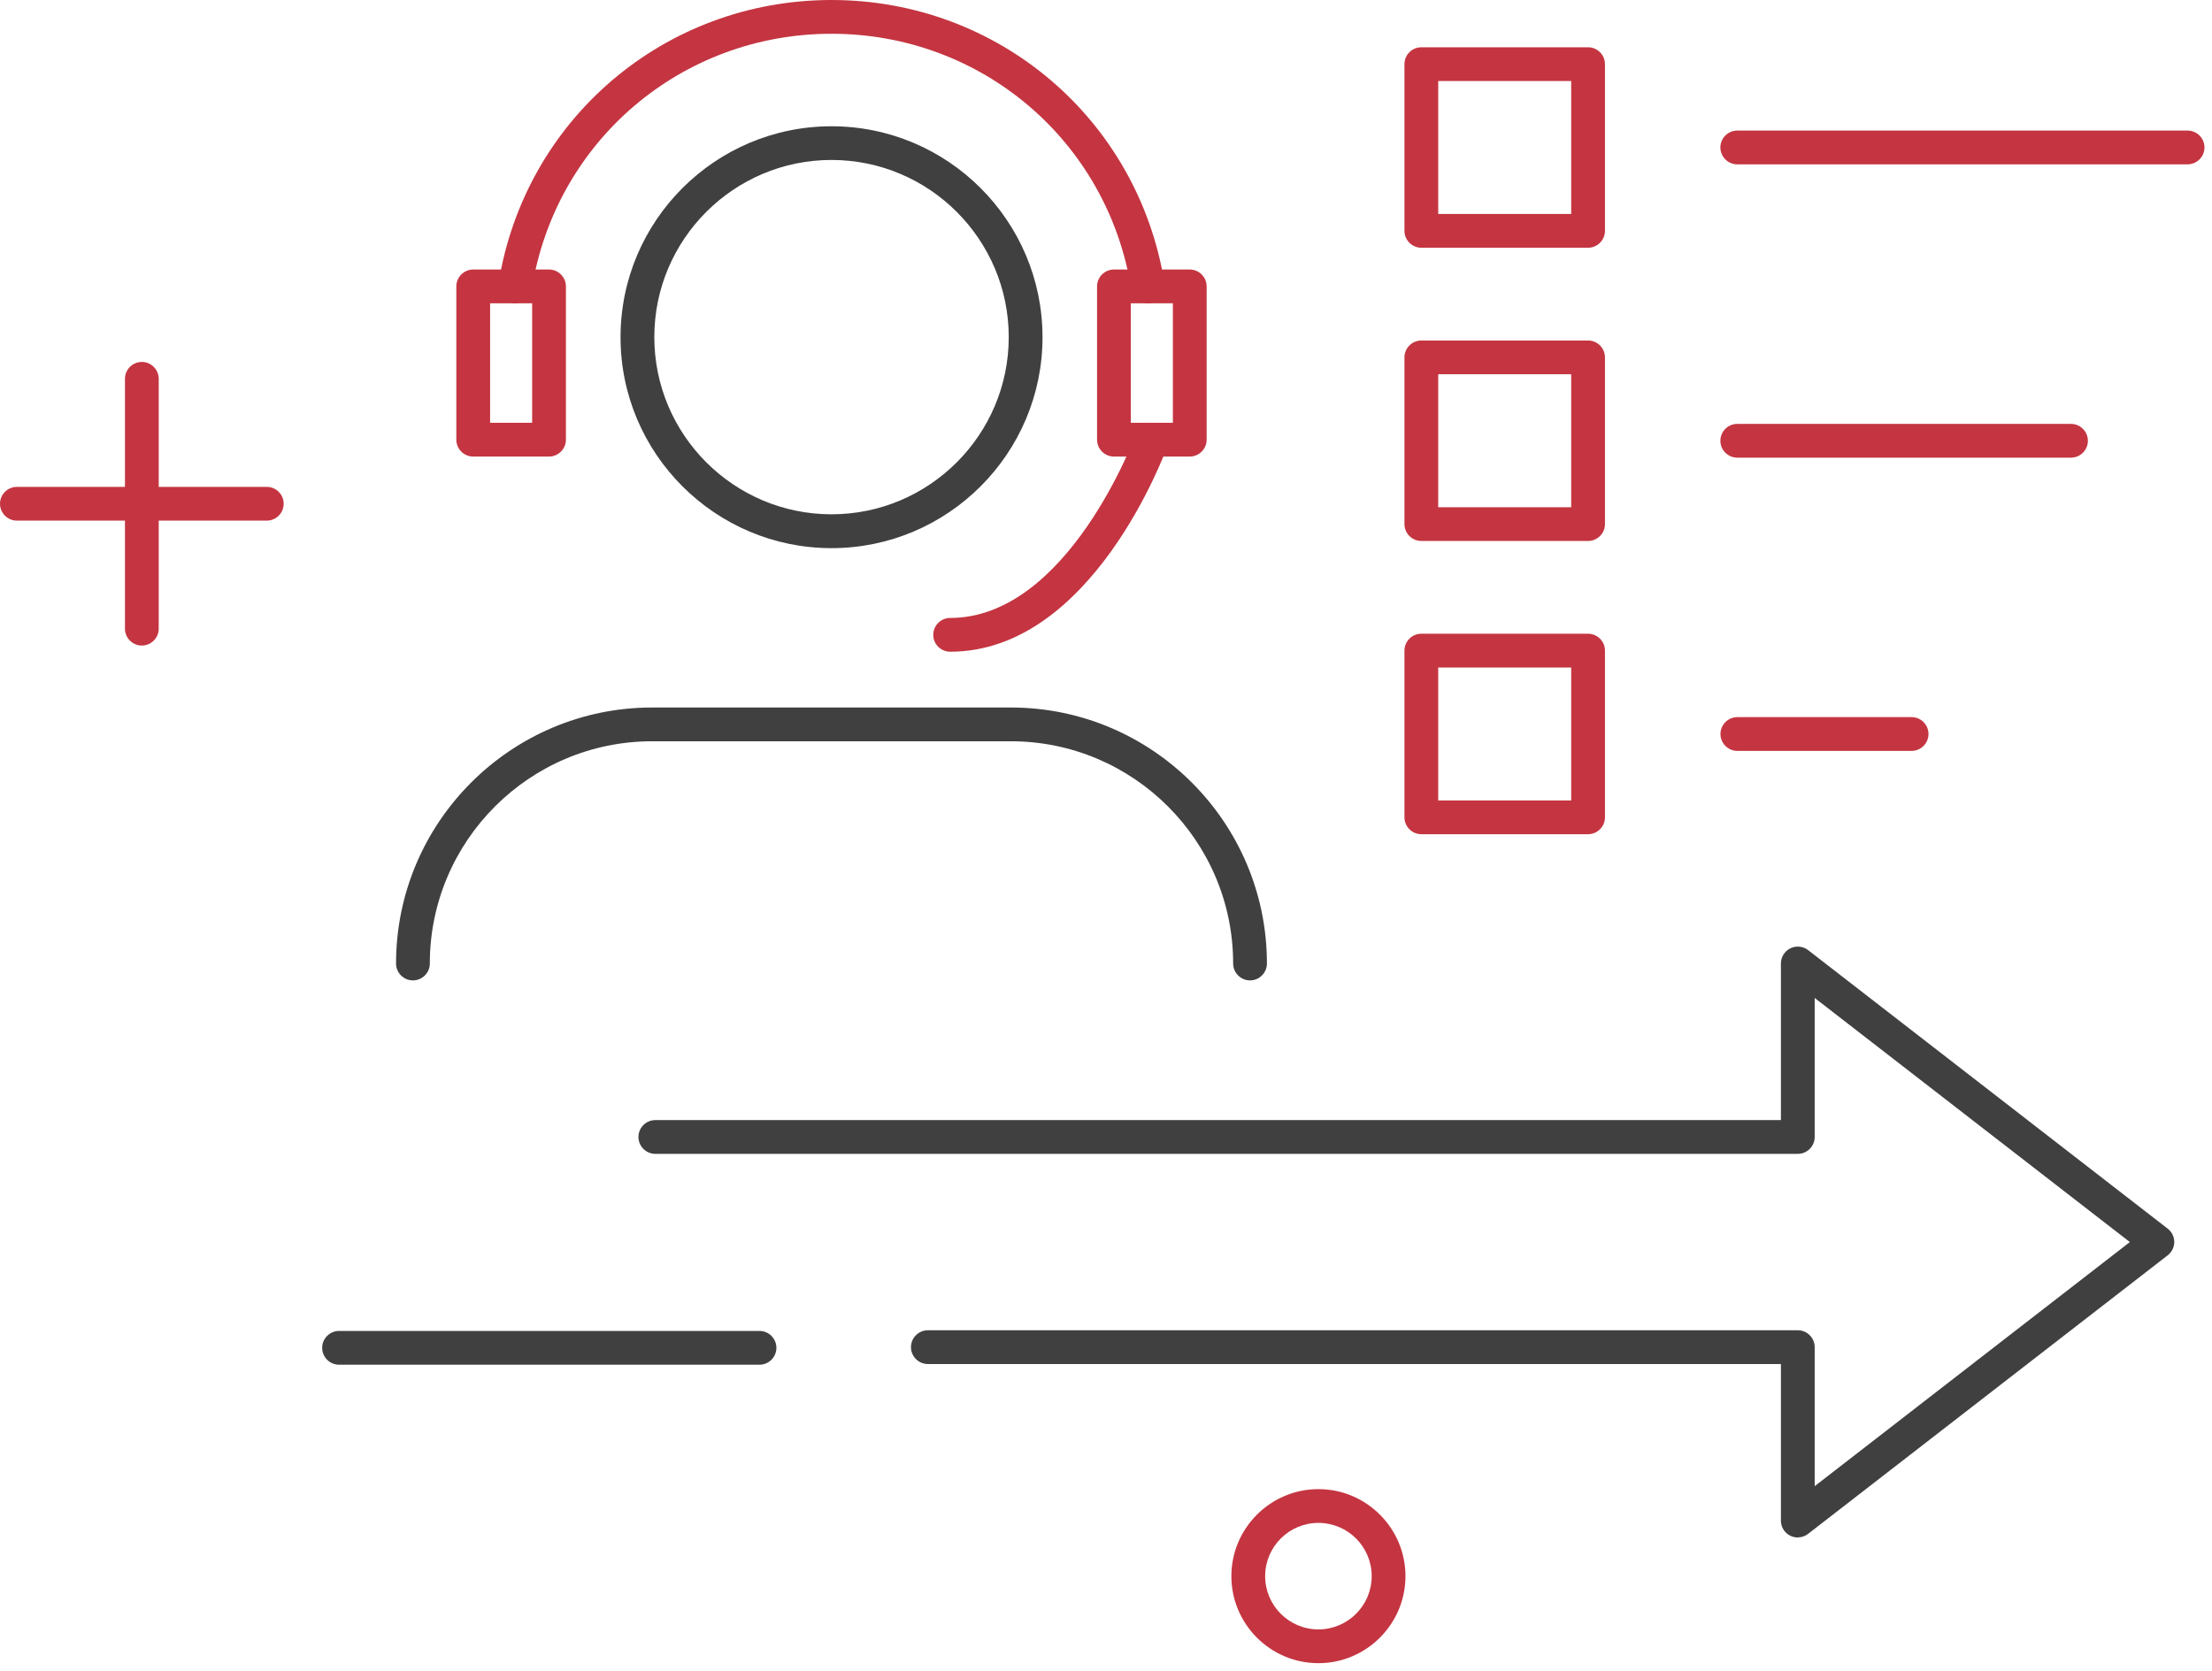
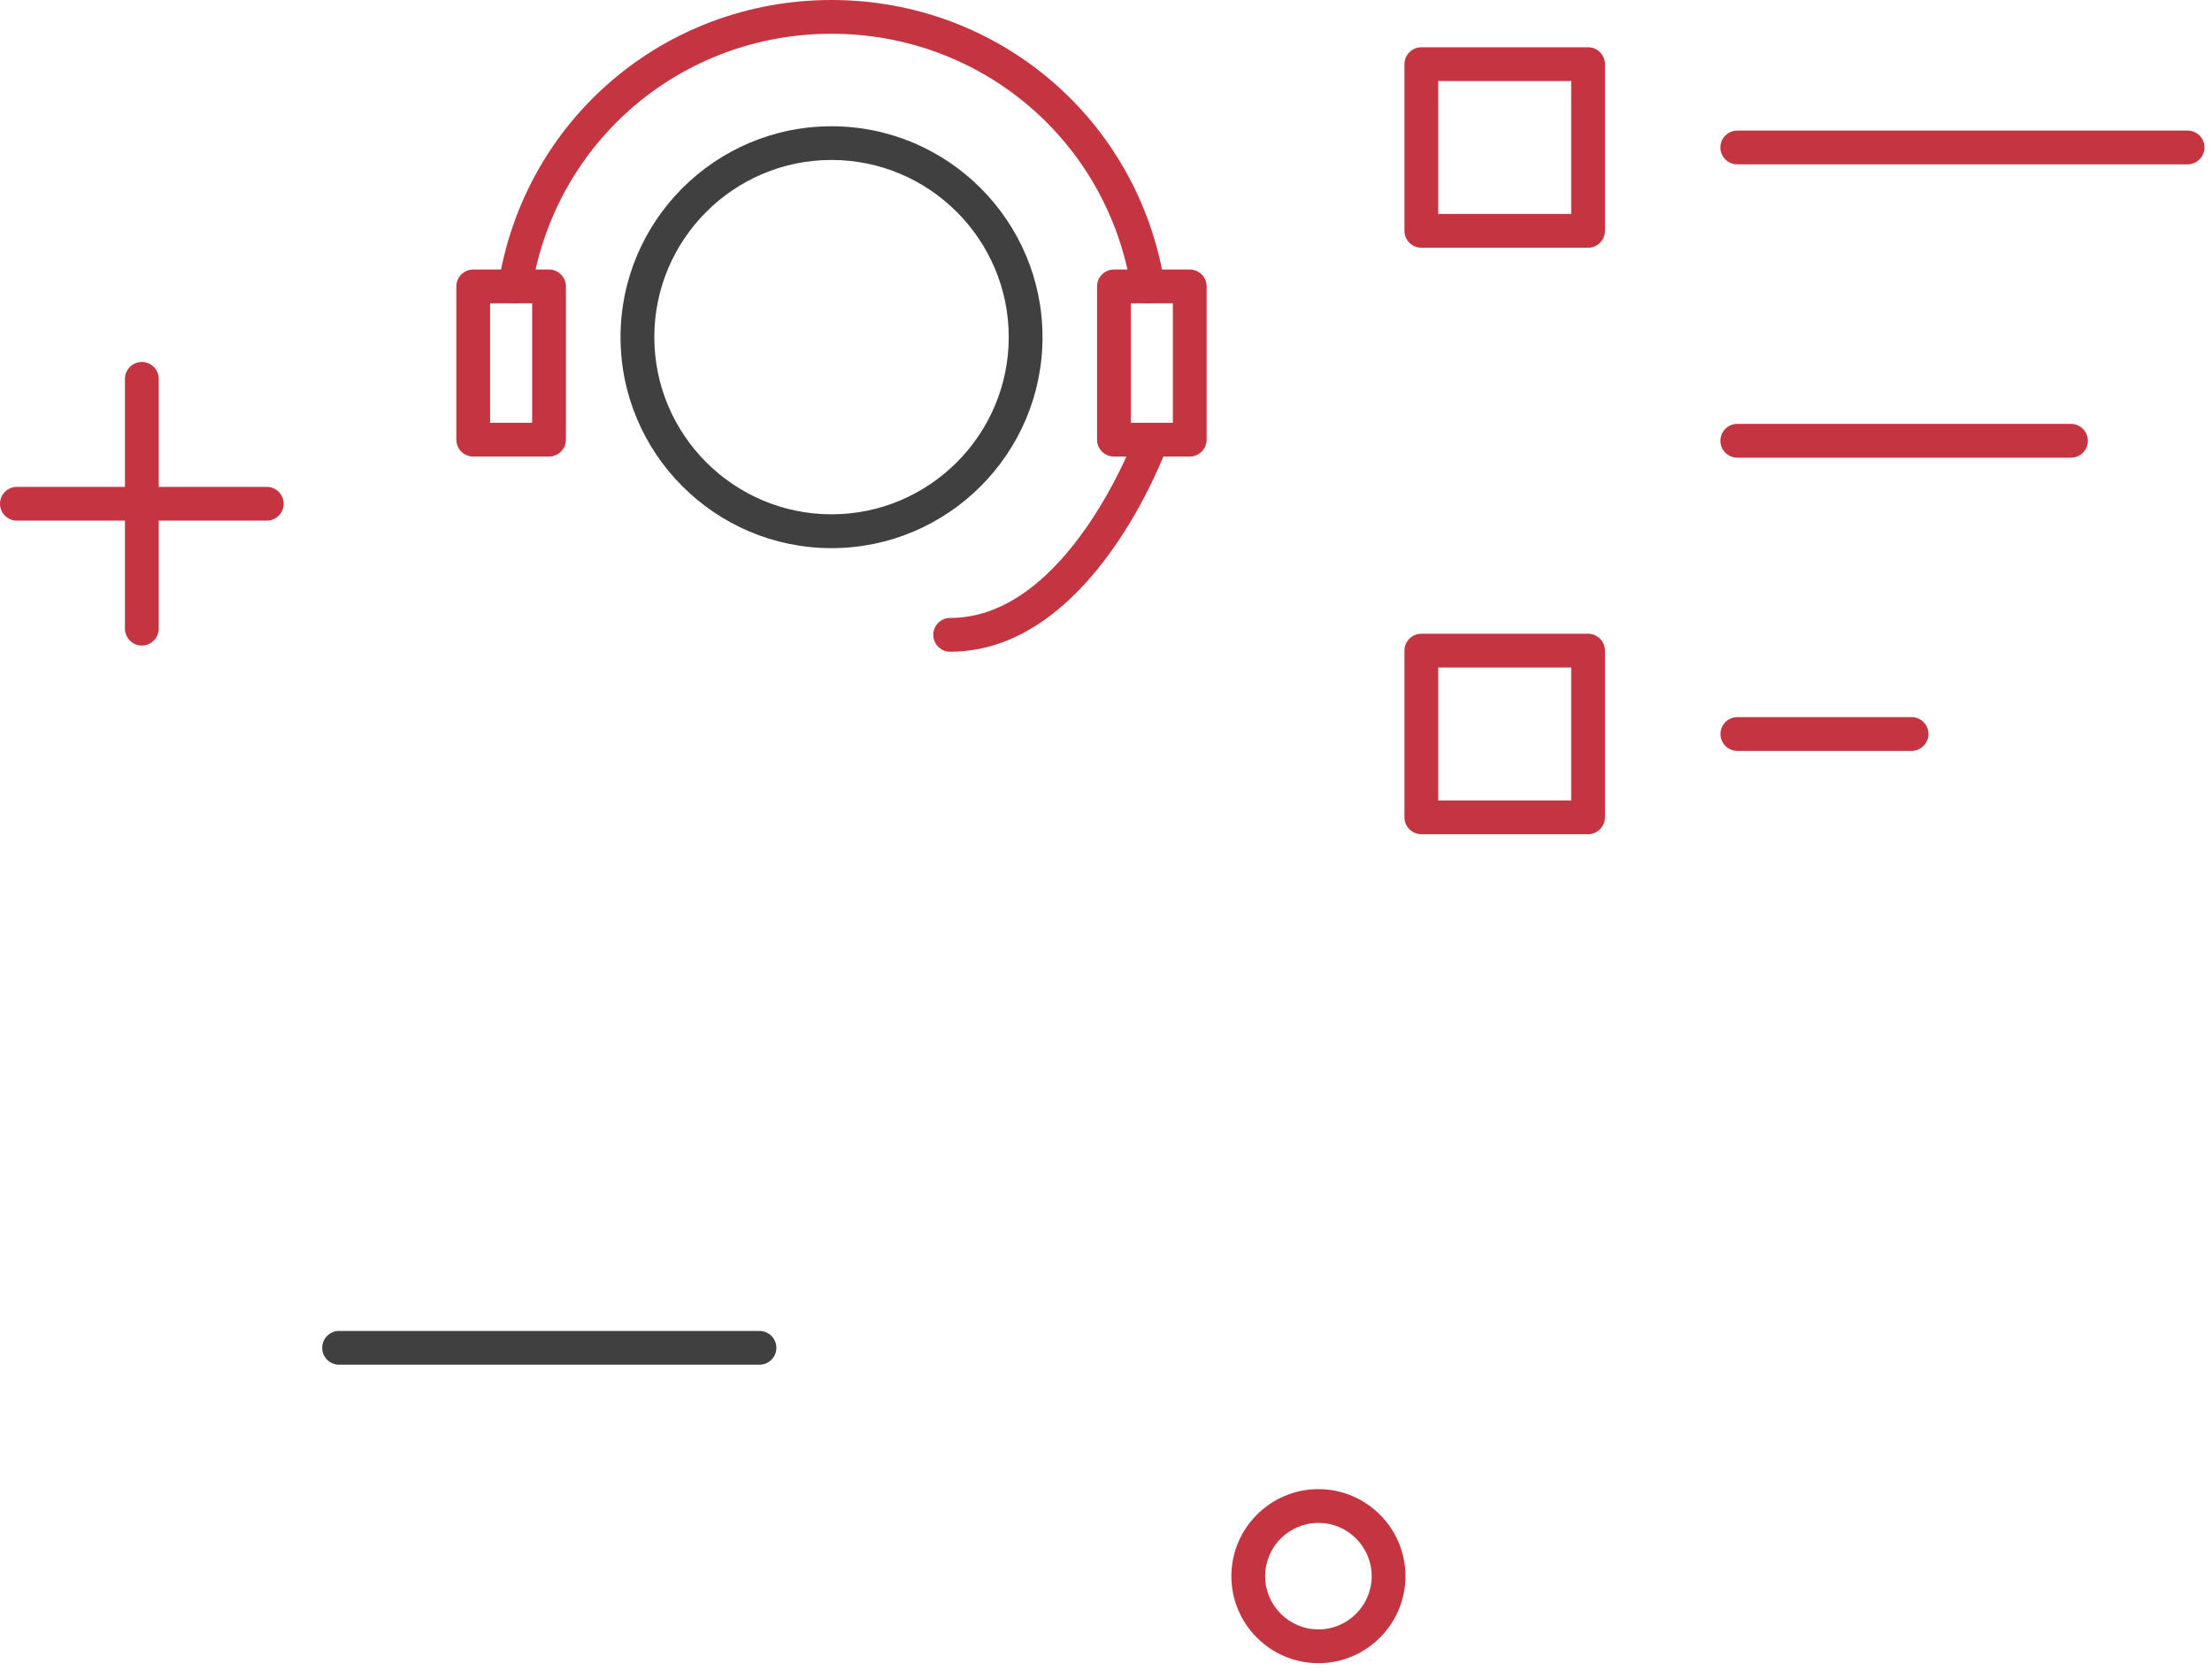
<svg xmlns="http://www.w3.org/2000/svg" width="262" height="198" viewBox="0 0 262 198" fill="none">
  <g clip-path="url(#clip0_1_1405)">
    <path d="M156.16 197.04C150.47 197.04 145.85 192.41 145.85 186.73C145.85 181.05 150.48 176.42 156.16 176.42C161.84 176.42 166.47 181.05 166.47 186.73C166.47 192.41 161.84 197.04 156.16 197.04ZM156.16 180.42C152.68 180.42 149.85 183.25 149.85 186.73C149.85 190.21 152.68 193.04 156.16 193.04C159.64 193.04 162.47 190.21 162.47 186.73C162.47 183.25 159.64 180.42 156.16 180.42Z" fill="#C43541" />
-     <path d="M212.94 182.15C212.64 182.15 212.34 182.08 212.06 181.95C211.37 181.61 210.94 180.92 210.94 180.15V161.6H109.9C108.8 161.6 107.9 160.7 107.9 159.6C107.9 158.5 108.8 157.6 109.9 157.6H212.94C214.04 157.6 214.94 158.5 214.94 159.6V176.07L252.27 147.15L214.94 118.23V134.7C214.94 135.8 214.04 136.7 212.94 136.7H77.62C76.52 136.7 75.62 135.8 75.62 134.7C75.62 133.6 76.52 132.7 77.62 132.7H210.94V114.15C210.94 113.39 211.37 112.69 212.06 112.35C212.74 112.01 213.56 112.1 214.16 112.56L256.75 145.56C257.24 145.94 257.53 146.52 257.53 147.14C257.53 147.76 257.24 148.34 256.75 148.72L214.16 181.72C213.8 182 213.37 182.14 212.94 182.14V182.15Z" fill="#404040" />
    <path d="M259.11 19.47H205.77C204.67 19.47 203.77 18.57 203.77 17.47C203.77 16.37 204.67 15.47 205.77 15.47H259.11C260.21 15.47 261.11 16.37 261.11 17.47C261.11 18.57 260.21 19.47 259.11 19.47Z" fill="#C43541" />
    <path d="M245.3 54.22H205.77C204.67 54.22 203.77 53.32 203.77 52.22C203.77 51.12 204.67 50.22 205.77 50.22H245.3C246.4 50.22 247.3 51.12 247.3 52.22C247.3 53.32 246.4 54.22 245.3 54.22Z" fill="#C43541" />
    <path d="M226.42 88.96H205.78C204.68 88.96 203.78 88.06 203.78 86.96C203.78 85.86 204.68 84.96 205.78 84.96H226.42C227.52 84.96 228.42 85.86 228.42 86.96C228.42 88.06 227.52 88.96 226.42 88.96Z" fill="#C43541" />
-     <path d="M148.06 116.15C146.96 116.15 146.06 115.25 146.06 114.15C146.06 99.63 134.25 87.82 119.73 87.82H77.24C62.72 87.82 50.91 99.63 50.91 114.15C50.91 115.25 50.01 116.15 48.91 116.15C47.81 116.15 46.91 115.25 46.91 114.15C46.91 97.43 60.51 83.82 77.24 83.82H119.73C136.45 83.82 150.06 97.42 150.06 114.15C150.06 115.25 149.16 116.15 148.06 116.15Z" fill="#404040" />
    <path d="M98.49 64.94C84.71 64.94 73.5 53.73 73.5 39.95C73.5 26.17 84.71 14.96 98.49 14.96C112.27 14.96 123.48 26.17 123.48 39.95C123.48 53.73 112.27 64.94 98.49 64.94ZM98.49 18.95C86.91 18.95 77.5 28.37 77.5 39.94C77.5 51.51 86.92 60.93 98.49 60.93C110.06 60.93 119.48 51.51 119.48 39.94C119.48 28.37 110.06 18.95 98.49 18.95Z" fill="#404040" />
    <path d="M135.96 35.94C134.99 35.94 134.14 35.24 133.99 34.25C131.2 16.72 116.27 4 98.49 4C80.71 4 65.78 16.72 62.99 34.25C62.82 35.34 61.79 36.09 60.7 35.91C59.61 35.74 58.87 34.71 59.04 33.62C62.14 14.14 78.73 0 98.49 0C118.25 0 134.84 14.14 137.94 33.62C138.11 34.71 137.37 35.74 136.28 35.91C136.17 35.93 136.07 35.94 135.96 35.94Z" fill="#C43541" />
    <path d="M16.8 76.48C15.7 76.48 14.8 75.58 14.8 74.48V61.68H2C0.9 61.68 0 60.78 0 59.68C0 58.58 0.9 57.68 2 57.68H14.8V44.88C14.8 43.78 15.7 42.88 16.8 42.88C17.9 42.88 18.8 43.78 18.8 44.88V57.68H31.6C32.7 57.68 33.6 58.58 33.6 59.68C33.6 60.78 32.7 61.68 31.6 61.68H18.8V74.48C18.8 75.58 17.9 76.48 16.8 76.48Z" fill="#C43541" />
    <path d="M188.1 29.35H168.35C167.25 29.35 166.35 28.45 166.35 27.35V7.6C166.35 6.5 167.25 5.6 168.35 5.6H188.1C189.2 5.6 190.1 6.5 190.1 7.6V27.35C190.1 28.45 189.2 29.35 188.1 29.35ZM170.35 25.35H186.1V9.6H170.35V25.35Z" fill="#C43541" />
-     <path d="M188.1 64.09H168.35C167.25 64.09 166.35 63.19 166.35 62.09V42.34C166.35 41.24 167.25 40.34 168.35 40.34H188.1C189.2 40.34 190.1 41.24 190.1 42.34V62.09C190.1 63.19 189.2 64.09 188.1 64.09ZM170.35 60.09H186.1V44.34H170.35V60.09Z" fill="#C43541" />
    <path d="M188.1 98.83H168.35C167.25 98.83 166.35 97.93 166.35 96.83V77.08C166.35 75.98 167.25 75.08 168.35 75.08H188.1C189.2 75.08 190.1 75.98 190.1 77.08V96.83C190.1 97.93 189.2 98.83 188.1 98.83ZM170.35 94.83H186.1V79.08H170.35V94.83Z" fill="#C43541" />
    <path d="M89.96 161.68H40.16C39.06 161.68 38.16 160.78 38.16 159.68C38.16 158.58 39.06 157.68 40.16 157.68H89.96C91.06 157.68 91.96 158.58 91.96 159.68C91.96 160.78 91.06 161.68 89.96 161.68Z" fill="#404040" />
    <path d="M140.92 54.09H131.94C130.84 54.09 129.94 53.19 129.94 52.09V33.93C129.94 32.83 130.84 31.93 131.94 31.93H140.92C142.02 31.93 142.92 32.83 142.92 33.93V52.09C142.92 53.19 142.02 54.09 140.92 54.09ZM133.94 50.09H138.92V35.93H133.94V50.09Z" fill="#C43541" />
    <path d="M65.03 54.09H56.05C54.95 54.09 54.05 53.19 54.05 52.09V33.93C54.05 32.83 54.95 31.93 56.05 31.93H65.03C66.13 31.93 67.03 32.83 67.03 33.93V52.09C67.03 53.19 66.13 54.09 65.03 54.09ZM58.05 50.09H63.03V35.93H58.05V50.09Z" fill="#C43541" />
    <path d="M112.54 77.21C111.44 77.21 110.54 76.31 110.54 75.21C110.54 74.11 111.44 73.21 112.54 73.21C126.49 73.21 134.47 51.63 134.55 51.41C134.93 50.37 136.07 49.83 137.11 50.21C138.15 50.59 138.69 51.73 138.31 52.77C137.95 53.77 129.29 77.21 112.54 77.21Z" fill="#C43541" />
  </g>
  <defs>
    <clipPath id="clip0_1_1405">
      <rect width="261.11" height="197.04" fill="white" />
    </clipPath>
  </defs>
</svg>